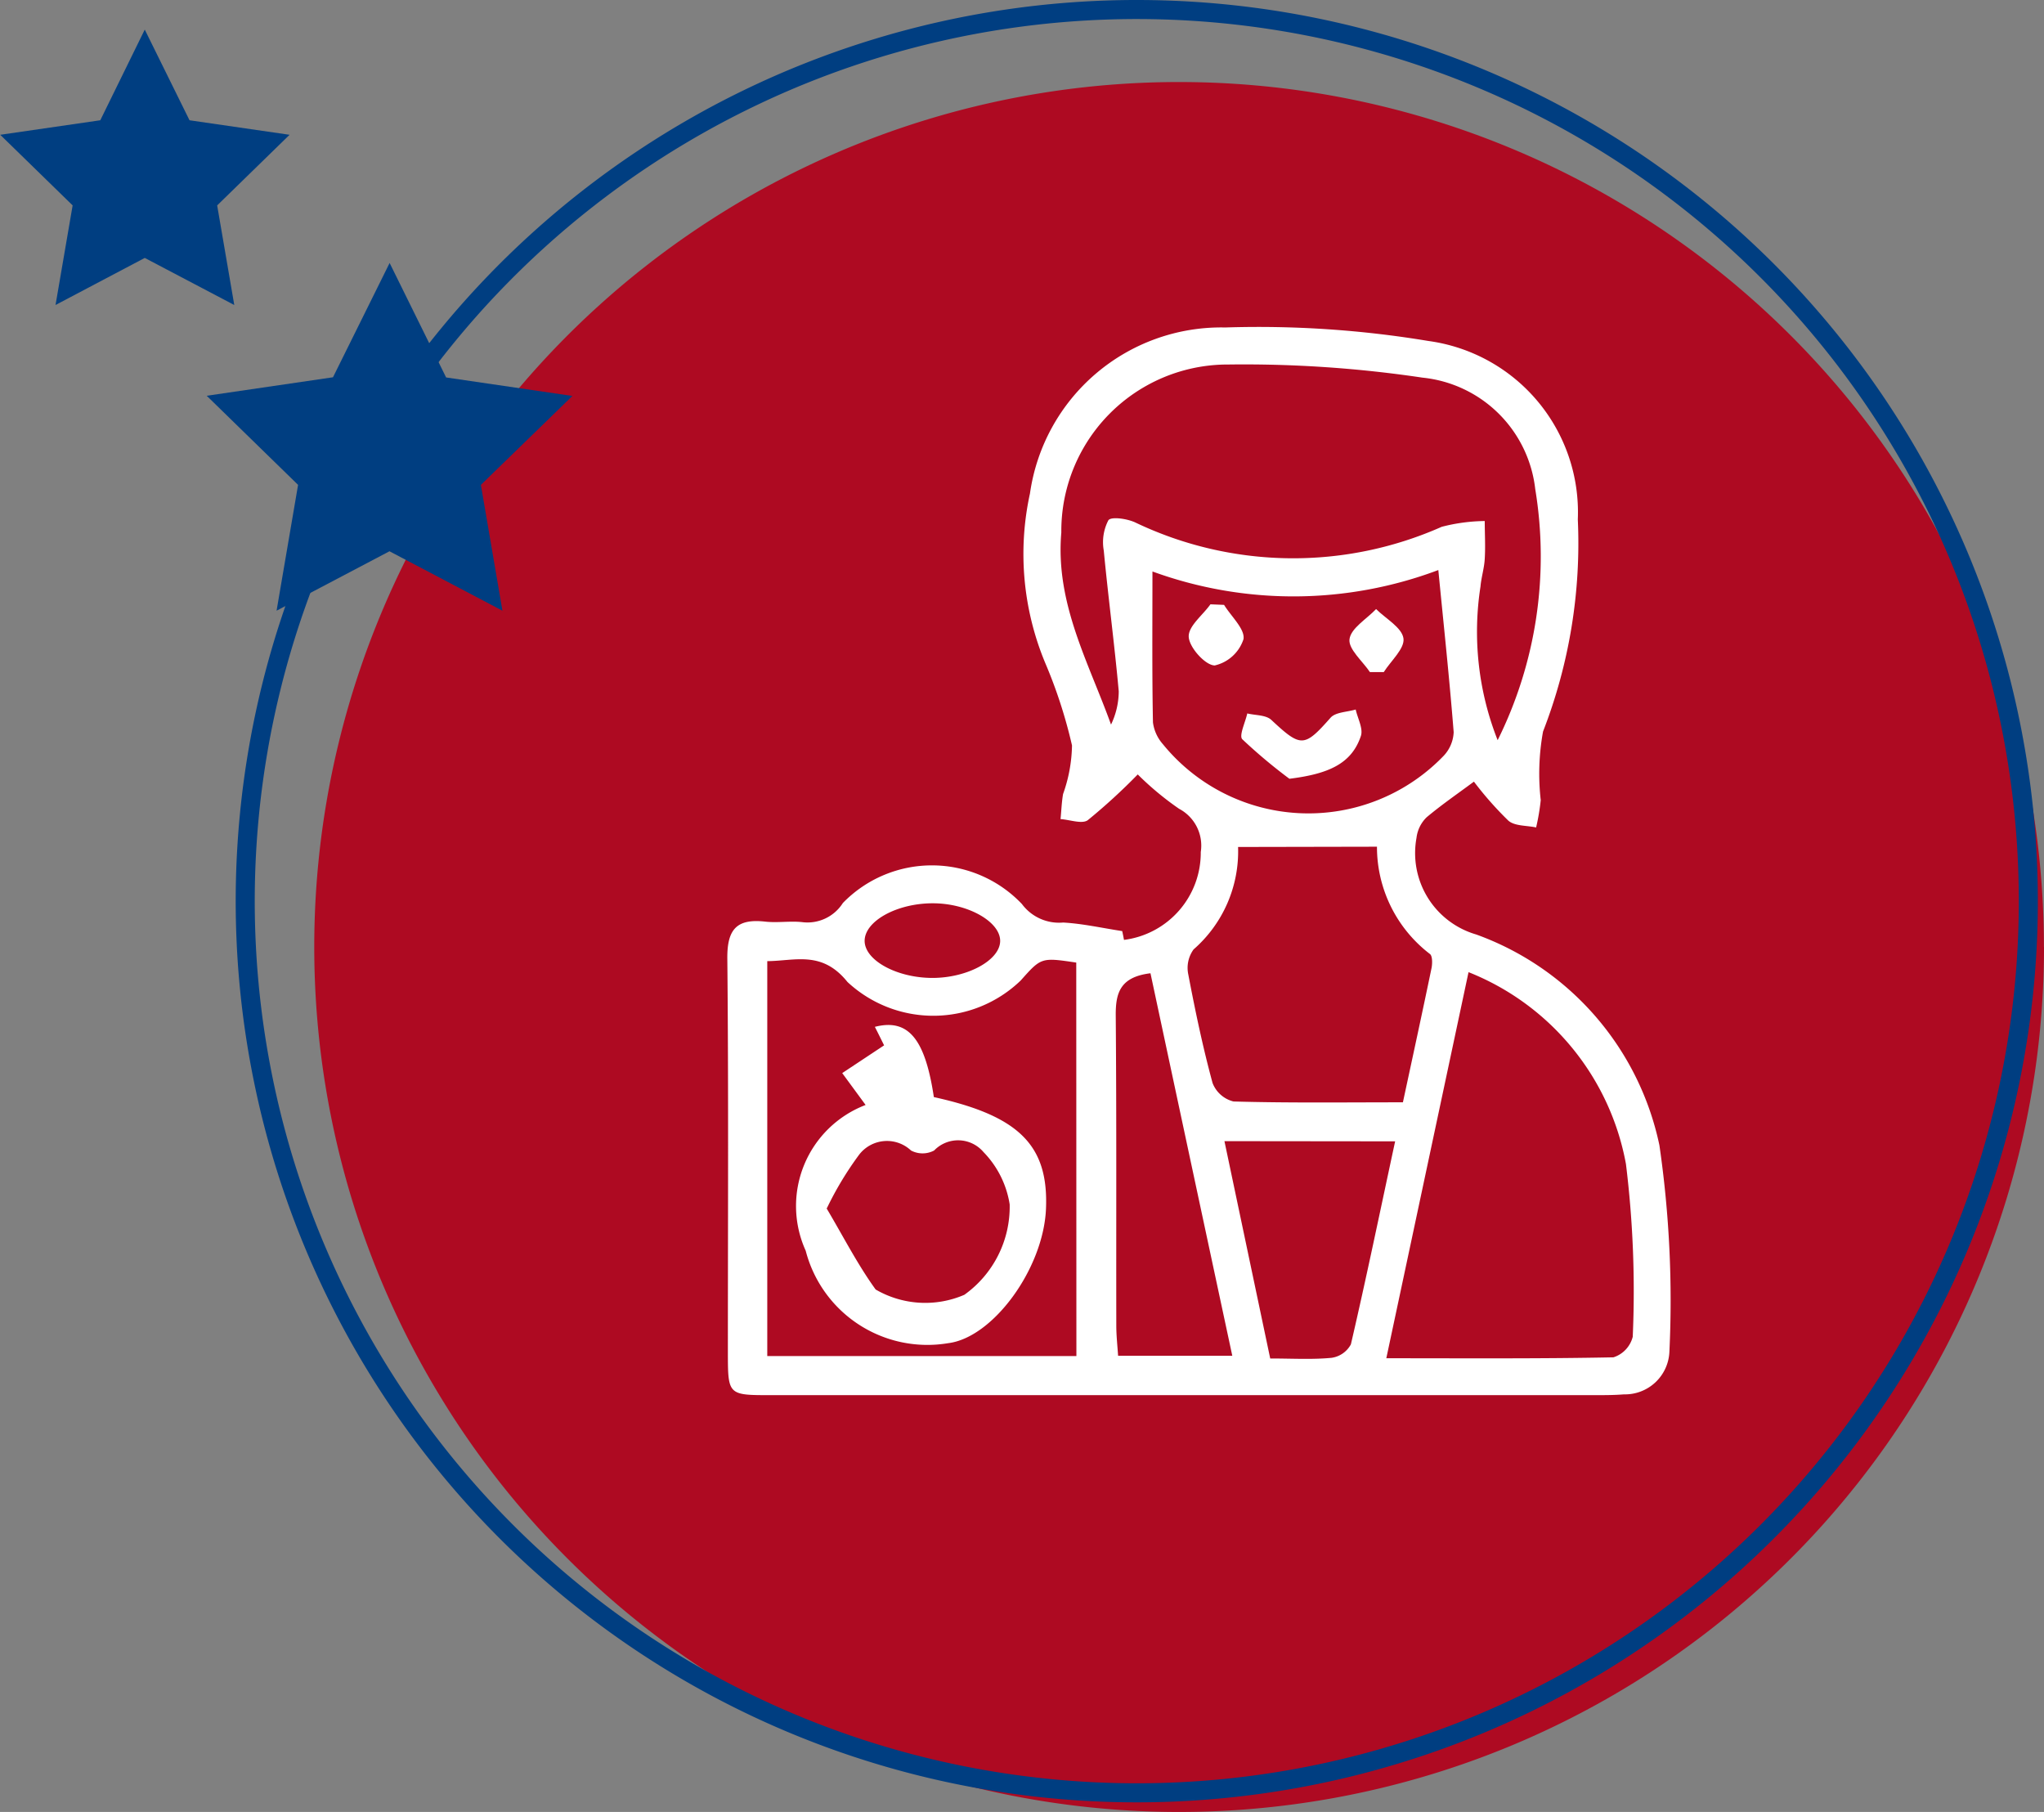
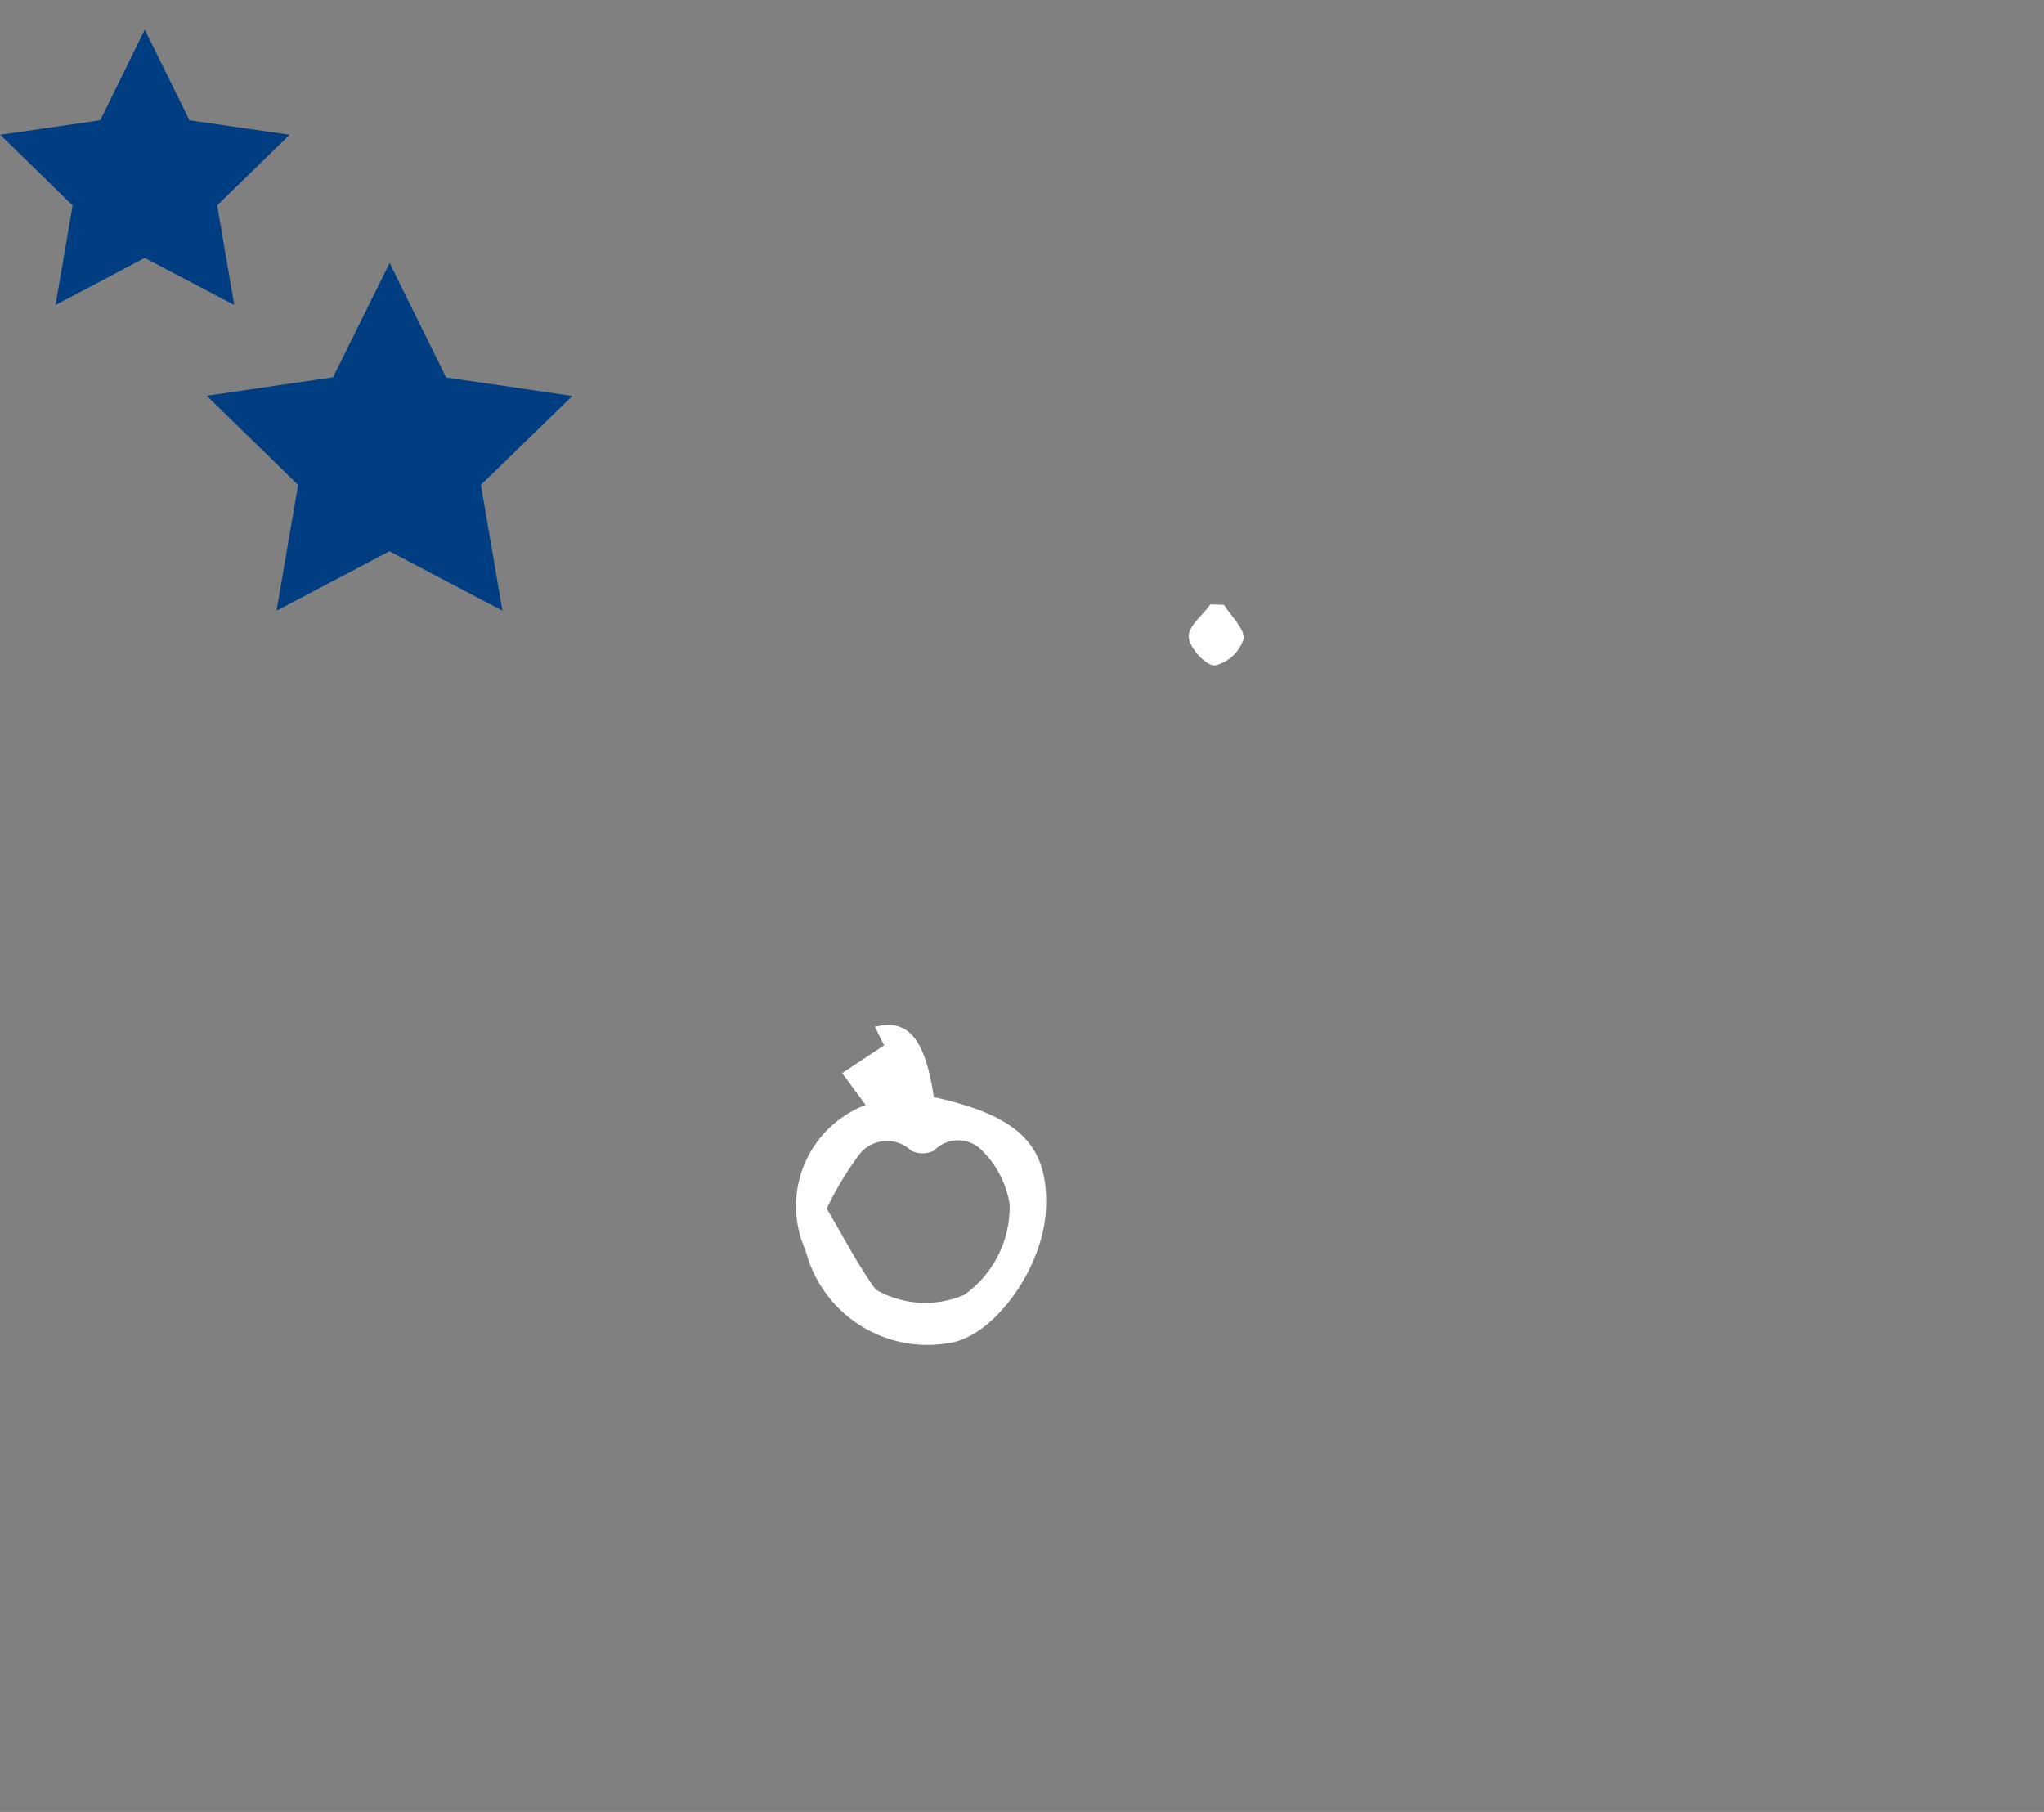
<svg xmlns="http://www.w3.org/2000/svg" width="44.209" height="39.186" viewBox="0 0 44.209 39.186">
  <rect x="0" y="0" width="44.209" height="39.186" fill="#808080" stroke="none" />
  <g id="signup-2" transform="translate(-289.899 -566.174)">
-     <path id="Path_1" data-name="Path 1" d="M334.108,586.654A18.706,18.706,0,1,1,315.4,567.948a18.706,18.706,0,0,1,18.706,18.706" fill="#ae0a22" />
-     <path id="Path_2" data-name="Path 2" d="M333.769,585.662a19.283,19.283,0,1,1-19.282-19.282A19.283,19.283,0,0,1,333.769,585.662Z" fill="none" stroke="#003e81" stroke-miterlimit="10" stroke-width="0.412" />
    <path id="Path_3" data-name="Path 3" d="M293.03,566.814l.968,1.961,2.164.314-1.566,1.527.37,2.154-1.936-1.018L291.1,572.77l.37-2.154-1.566-1.527,2.164-.314Z" fill="#003e81" />
    <path id="Path_4" data-name="Path 4" d="M298.326,571.861l1.222,2.476,2.731.4L300.3,576.66l.466,2.721-2.443-1.285-2.442,1.285.465-2.721-1.976-1.927,2.731-.4Z" fill="#003e81" />
-     <path id="Path_5" data-name="Path 5" d="M314.212,586.5a1.9,1.9,0,0,0,1.658-1.9.9.9,0,0,0-.469-.935,6.473,6.473,0,0,1-.894-.743,12.853,12.853,0,0,1-1.079.988c-.123.092-.389-.009-.591-.022.018-.18.024-.364.055-.543a3.259,3.259,0,0,0,.193-1.05,10.549,10.549,0,0,0-.575-1.774,6.125,6.125,0,0,1-.334-3.676,4.178,4.178,0,0,1,4.225-3.589,22.433,22.433,0,0,1,4.392.292,3.738,3.738,0,0,1,3.232,3.859,11.237,11.237,0,0,1-.752,4.587,5.088,5.088,0,0,0-.05,1.483,4.667,4.667,0,0,1-.1.592c-.2-.045-.46-.026-.6-.147a7.447,7.447,0,0,1-.745-.844c-.352.261-.7.5-1.023.771a.741.741,0,0,0-.219.445,1.832,1.832,0,0,0,1.29,2.089,6.2,6.2,0,0,1,3.964,4.56,23.339,23.339,0,0,1,.216,4.463.962.962,0,0,1-.984.923c-.2.016-.4.017-.6.017H306.574c-.929,0-.931,0-.932-.927,0-2.84.016-5.68-.012-8.519-.005-.626.2-.863.817-.795.264.03.539-.017.8.011a.906.906,0,0,0,.882-.413,2.685,2.685,0,0,1,3.873.022,1,1,0,0,0,.892.4c.429.024.852.121,1.277.185.014.064.027.126.038.19m8.085-4.324a8.934,8.934,0,0,0,.81-5.426,2.731,2.731,0,0,0-2.438-2.409,26.188,26.188,0,0,0-4.192-.284,3.6,3.6,0,0,0-3.62,3.632c-.133,1.531.587,2.8,1.075,4.155a1.674,1.674,0,0,0,.167-.719c-.092-1.017-.227-2.029-.324-3.045a1.025,1.025,0,0,1,.1-.655c.062-.085.416-.033.59.052a7.918,7.918,0,0,0,6.619.09,3.863,3.863,0,0,1,.931-.125c0,.273.017.546,0,.817-.01.2-.075.4-.092.6a6.377,6.377,0,0,0,.371,3.322m-.63,5.019c-.6,2.817-1.181,5.548-1.778,8.348,1.7,0,3.308.012,4.912-.02a.627.627,0,0,0,.418-.445,22.431,22.431,0,0,0-.147-3.736,5.539,5.539,0,0,0-3.4-4.147m-8.489-.209c-.757-.112-.757-.112-1.2.386a2.724,2.724,0,0,1-3.748.034c-.551-.686-1.129-.456-1.735-.451V595.5h6.686Zm3.5-2.5a2.814,2.814,0,0,1-.962,2.215.68.68,0,0,0-.115.541c.15.788.315,1.575.525,2.348a.654.654,0,0,0,.453.4c1.2.034,2.409.018,3.664.018.215-1,.422-1.952.62-2.907.019-.1.019-.259-.035-.3a2.915,2.915,0,0,1-1.146-2.321Zm-1.852-5.958c0,1.143-.01,2.2.011,3.265a.885.885,0,0,0,.214.469,4.058,4.058,0,0,0,6.072.254.793.793,0,0,0,.218-.513c-.092-1.164-.217-2.327-.332-3.506a8.9,8.9,0,0,1-6.183.031m-.043,8.689c-.661.081-.755.43-.751.918.019,2.234.008,4.467.012,6.7,0,.215.024.431.039.655h2.47c-.6-2.8-1.185-5.536-1.77-8.274m1.6,3.632.99,4.7c.483,0,.907.026,1.324-.014a.564.564,0,0,0,.421-.292c.336-1.445.636-2.9.957-4.39Zm-6.316-3.53c.75,0,1.449-.375,1.465-.788s-.672-.817-1.431-.826c-.793-.009-1.511.385-1.5.824.014.416.7.788,1.462.79" fill="#fff" />
    <path id="Path_6" data-name="Path 6" d="M308.62,590.069l-.505-.688.906-.6c-.031-.062-.111-.226-.2-.4.727-.187,1.088.266,1.276,1.519,1.846.406,2.485,1.045,2.425,2.422-.057,1.29-1.146,2.782-2.116,2.9a2.719,2.719,0,0,1-3.081-2,2.339,2.339,0,0,1,1.292-3.15m-.842,2.231c.365.614.671,1.217,1.063,1.758a2.133,2.133,0,0,0,1.918.115,2.34,2.34,0,0,0,.981-1.956,2.084,2.084,0,0,0-.568-1.133.72.72,0,0,0-1.066-.032.534.534,0,0,1-.5,0,.759.759,0,0,0-1.12.088,7.136,7.136,0,0,0-.7,1.161" fill="#fff" />
-     <path id="Path_7" data-name="Path 7" d="M317.787,583.016a11.519,11.519,0,0,1-1.019-.855c-.075-.076.066-.367.108-.558.176.043.4.03.519.139.643.6.711.6,1.282-.046.109-.123.359-.122.544-.178.042.192.166.413.112.573-.2.6-.7.82-1.546.925" fill="#fff" />
    <path id="Path_8" data-name="Path 8" d="M316.374,579.255c.153.25.457.525.42.742a.855.855,0,0,1-.621.568c-.2,0-.544-.378-.563-.611s.3-.472.469-.711l.295.012" fill="#fff" />
-     <path id="Path_9" data-name="Path 9" d="M319.531,580.712c-.161-.24-.472-.5-.444-.715.03-.237.37-.435.575-.651.211.209.558.4.592.633.032.219-.271.485-.426.73l-.3,0" fill="#fff" />
  </g>
</svg>